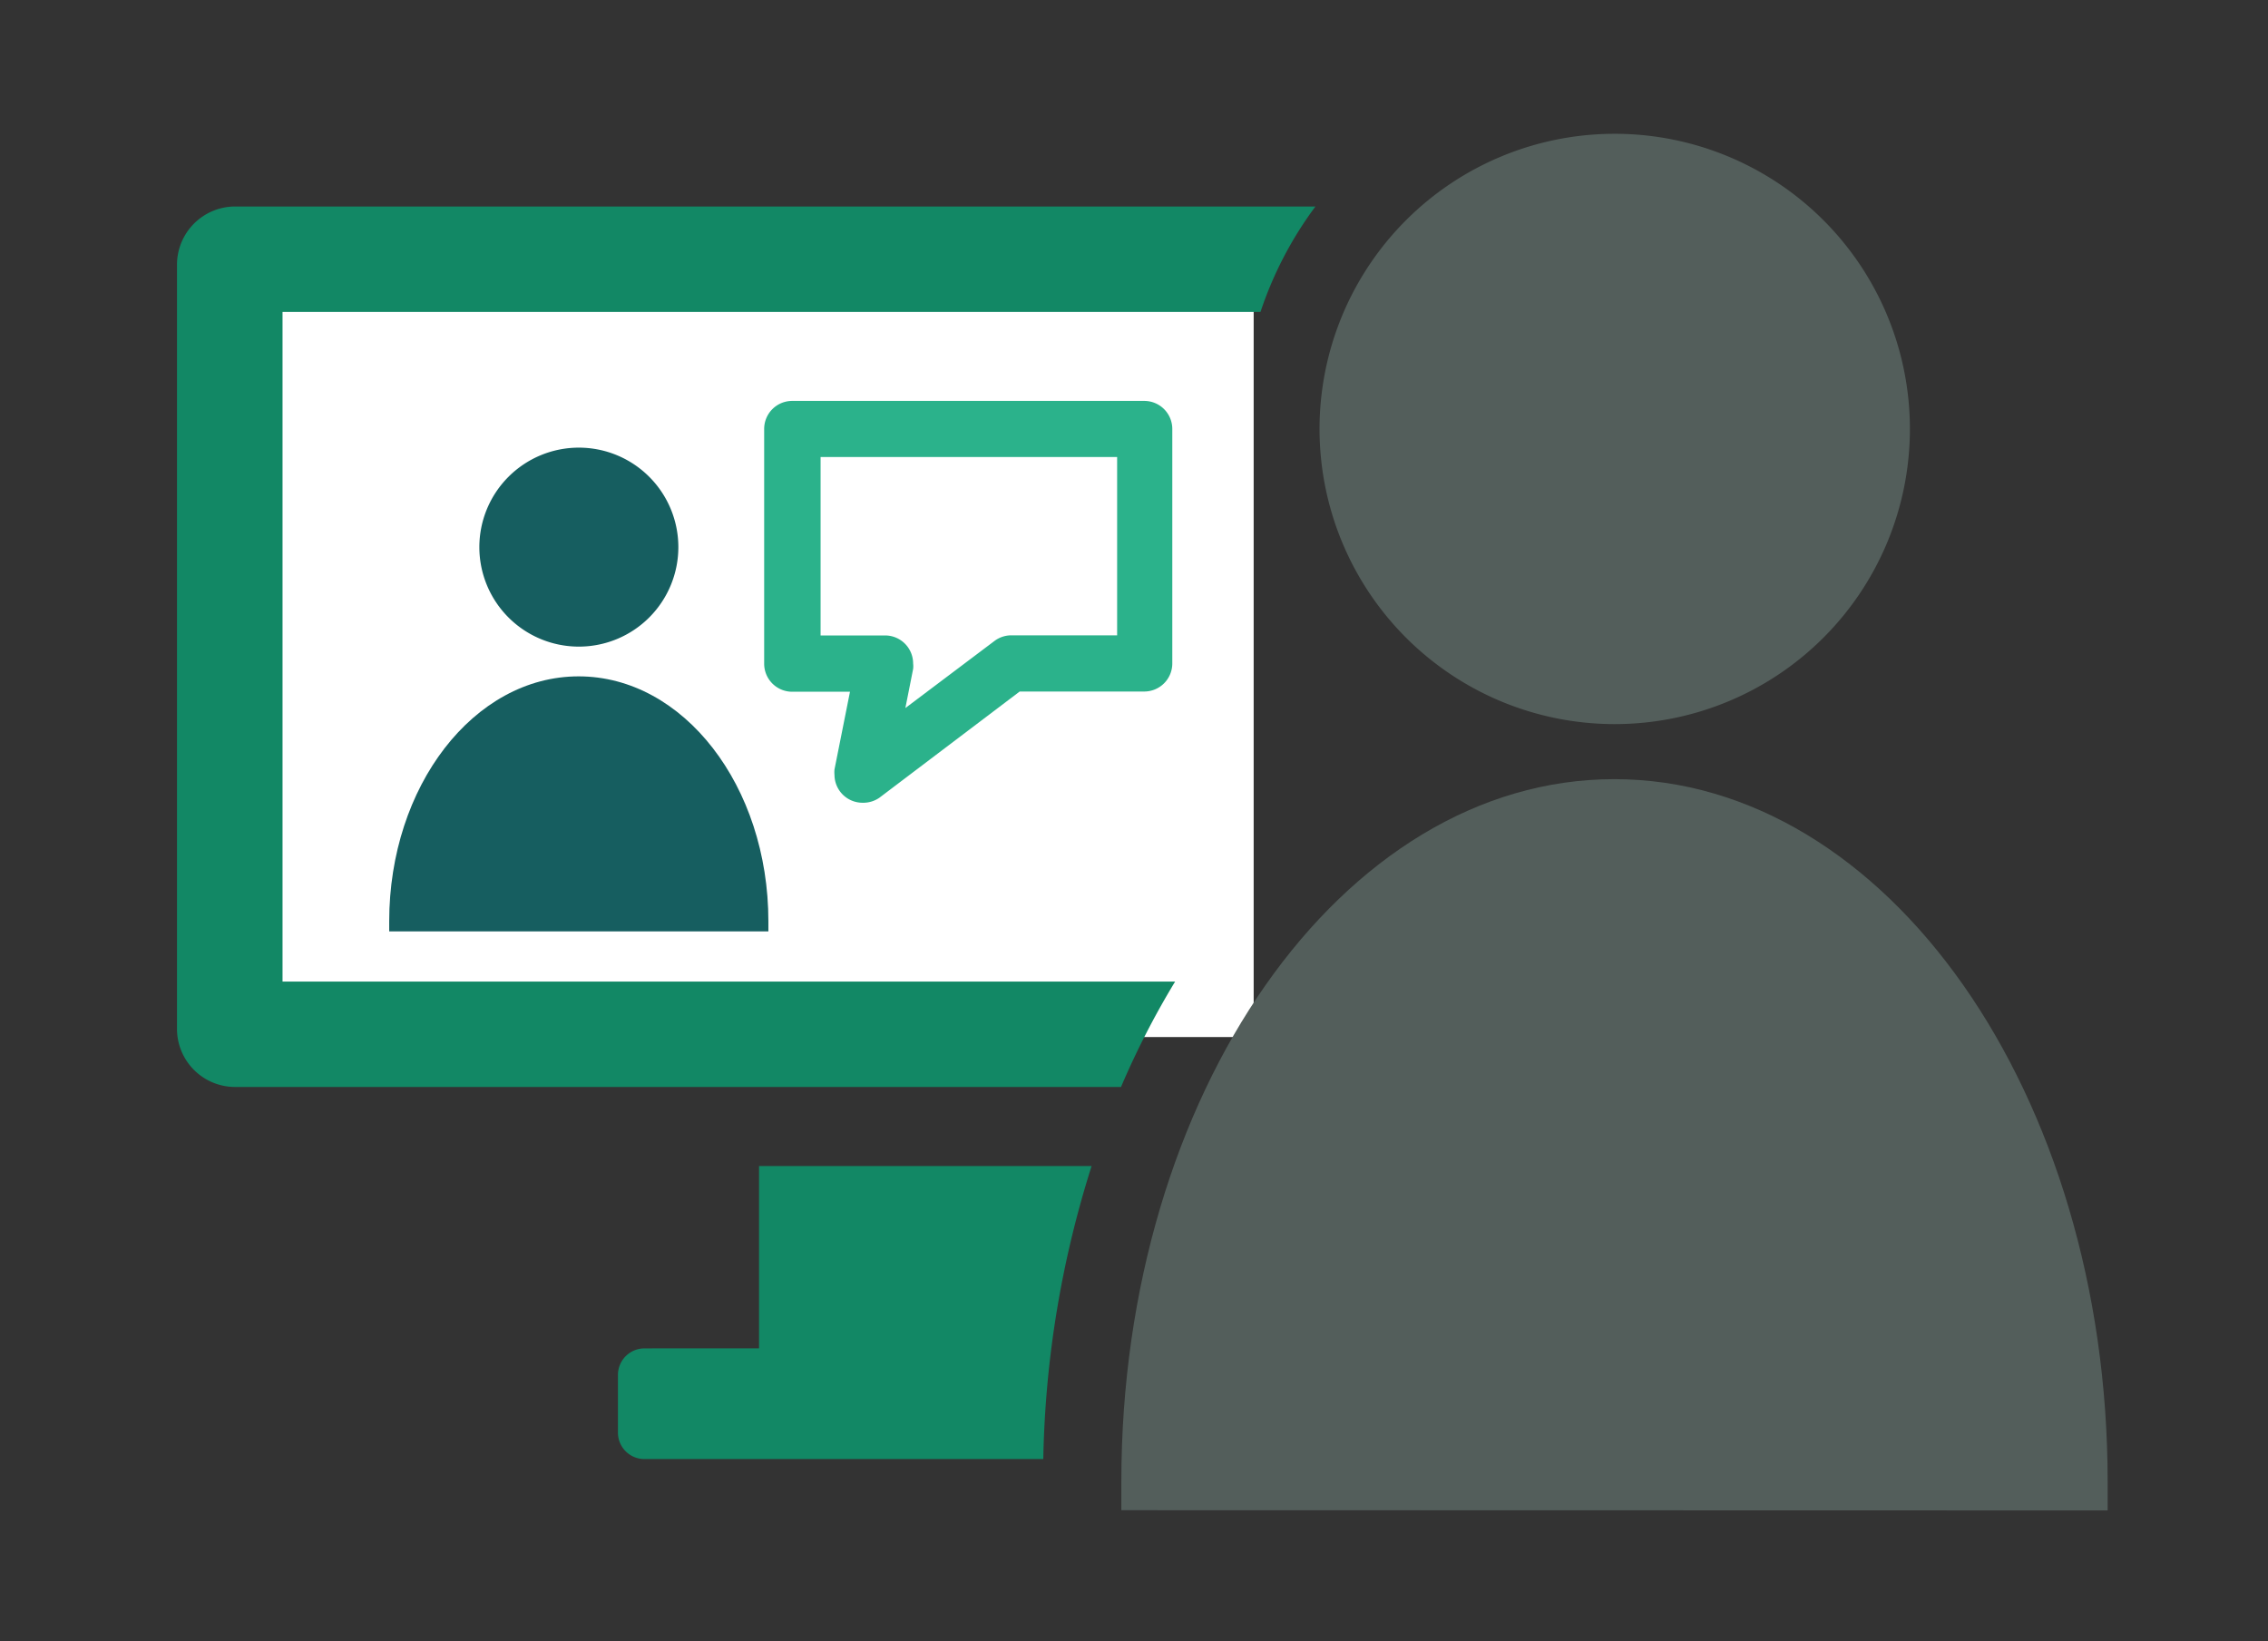
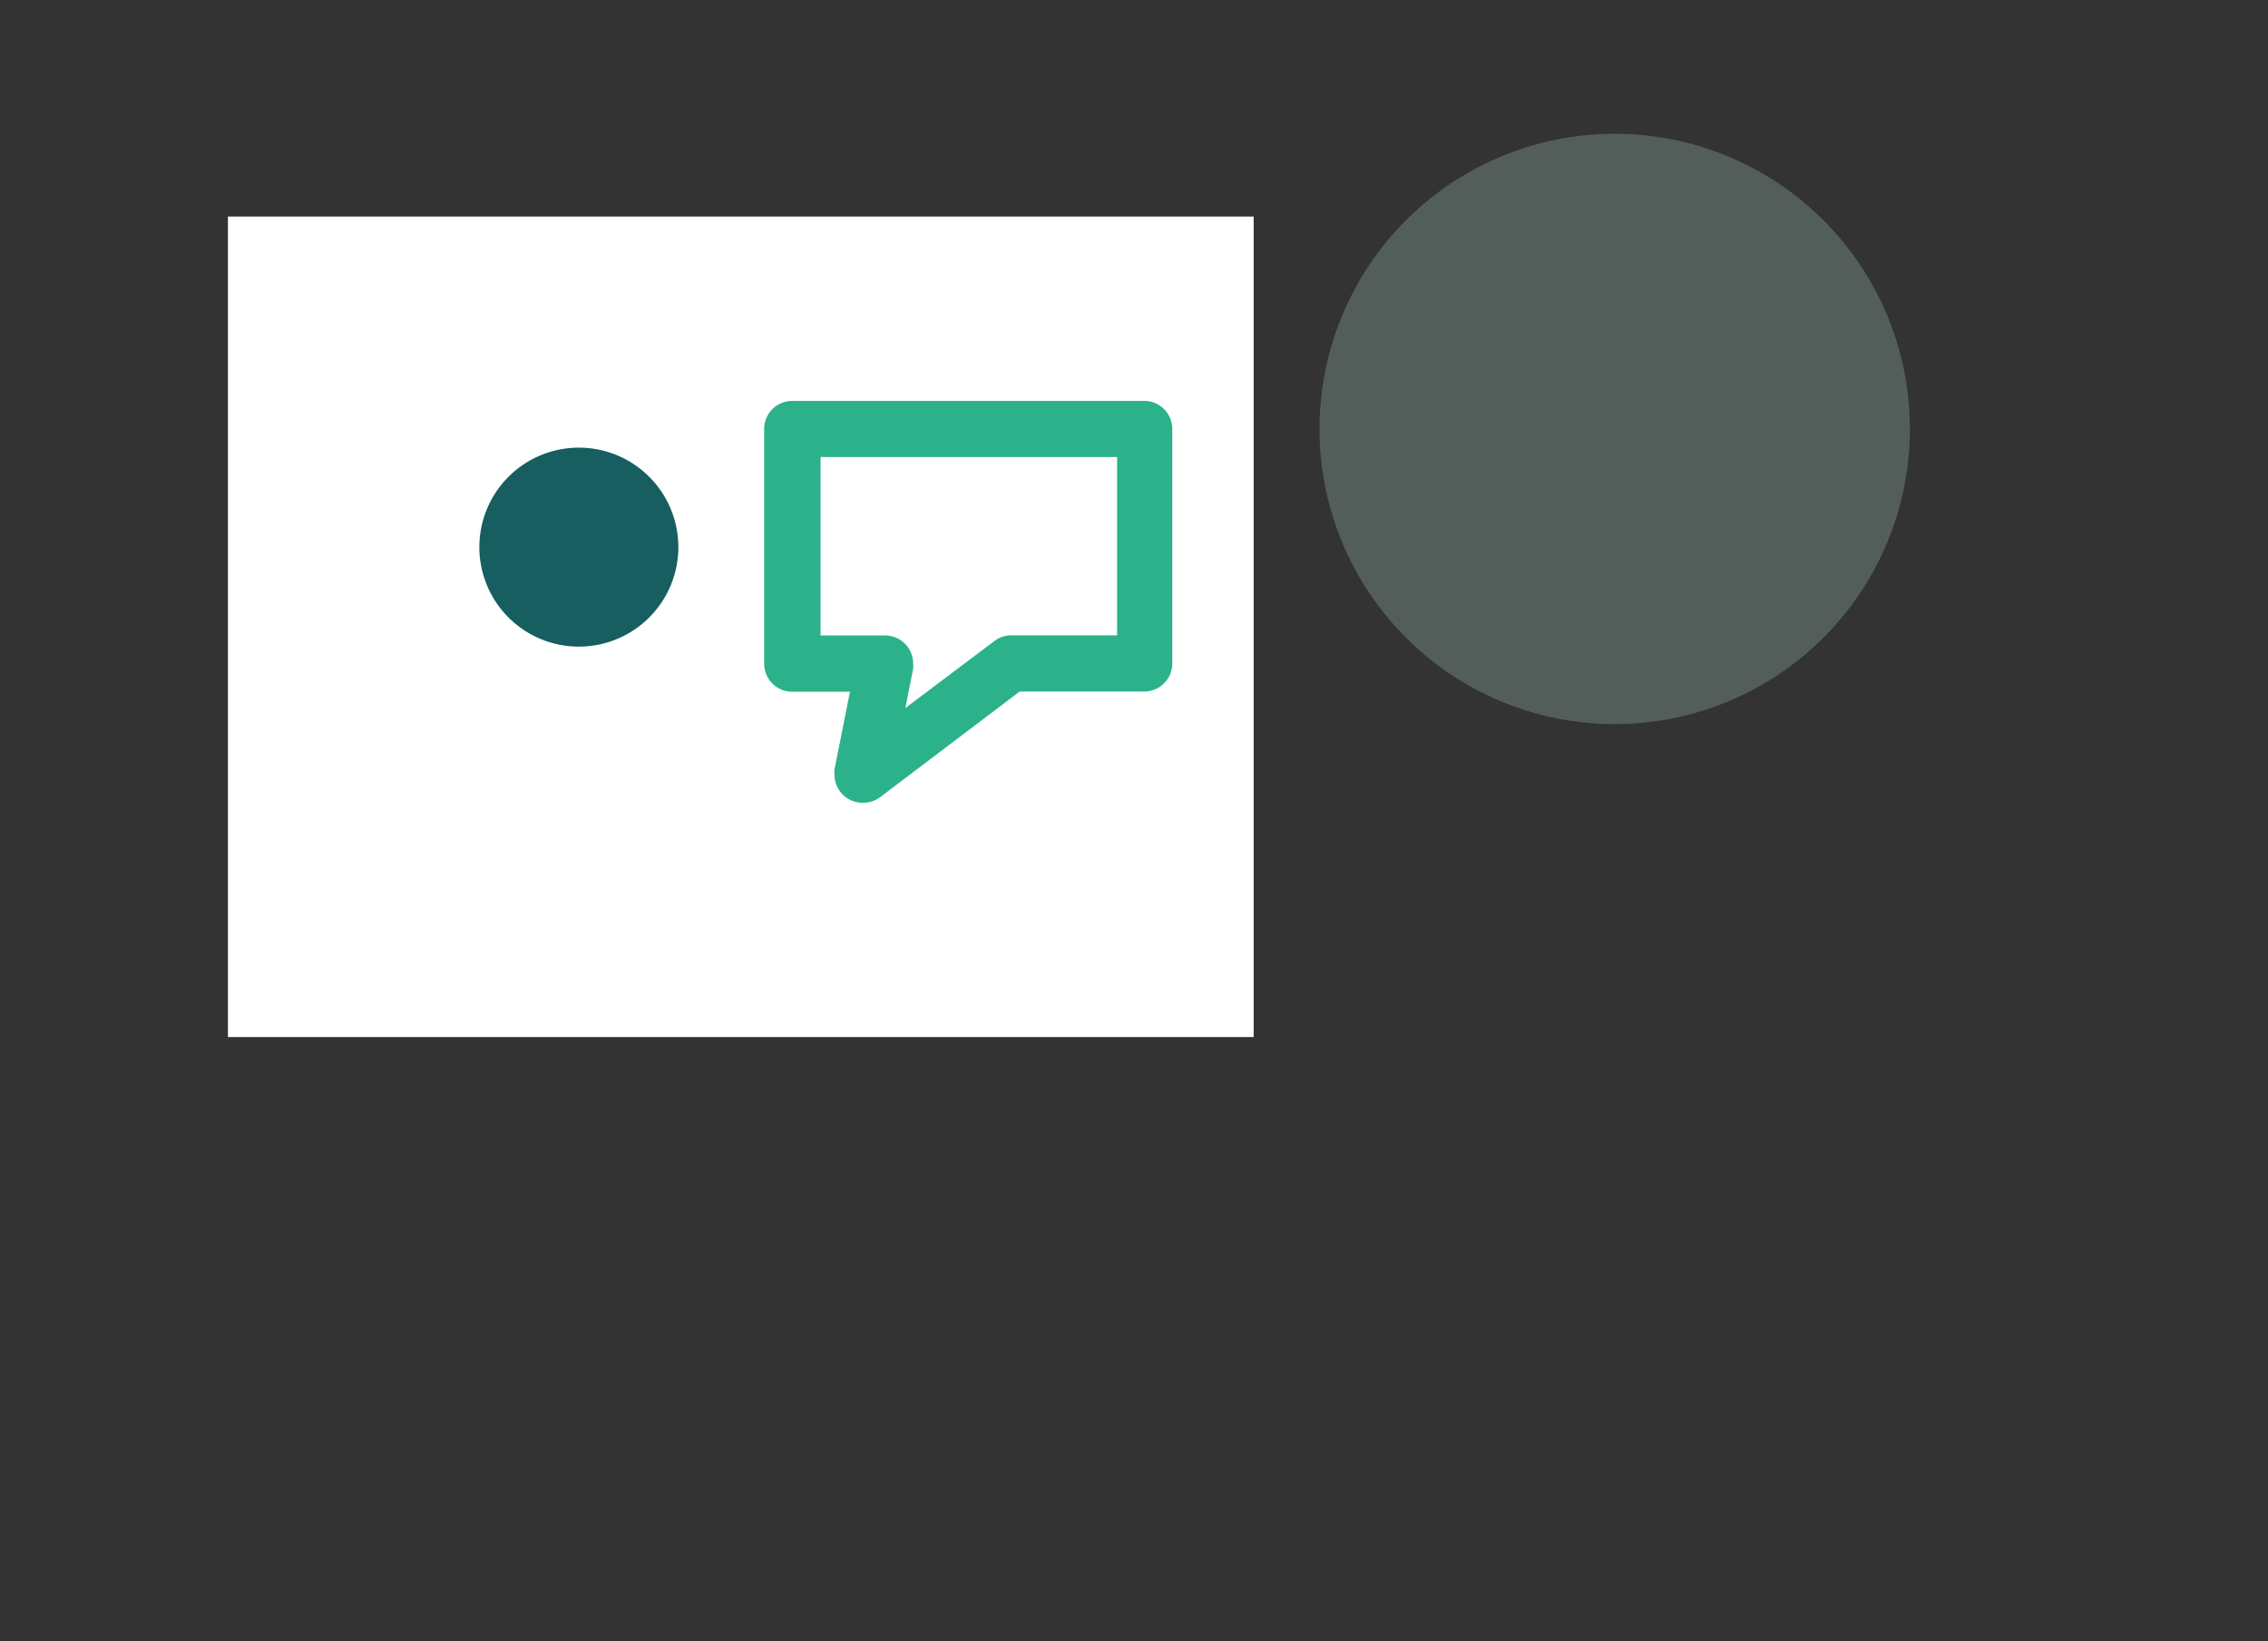
<svg xmlns="http://www.w3.org/2000/svg" viewBox="0 0 199 144">
  <rect x="0" y="0" width="199" height="144" fill="#333333" stroke="none" />
  <defs>
    <style>.cls-1{fill:#fff;}.cls-2{fill:#128865;}.cls-3{fill:#535e5b;}.cls-4{fill:#2bb28b;}.cls-5{fill:#165e60;}.cls-6{fill:none;}</style>
  </defs>
  <g id="レイヤー_1" data-name="レイヤー 1">
    <rect class="cls-1" x="20" y="19" width="90" height="72" />
    <g id="グループ_112" data-name="グループ 112">
-       <path id="パス_103" data-name="パス 103" class="cls-2" d="M95.78,102.32H66.6v16H56.54a2.33,2.33,0,0,0-2.32,2.31v5.09a2.32,2.32,0,0,0,2.32,2.31h35A90.31,90.31,0,0,1,95.78,102.32Z" />
-       <path id="パス_104" data-name="パス 104" class="cls-2" d="M24.79,27.37H110.6a32.77,32.77,0,0,1,4.82-9.25H20.62a5.11,5.11,0,0,0-5.09,5.09V90.29a5.1,5.1,0,0,0,5.09,5.09H98.36a73.36,73.36,0,0,1,4.75-9.25H24.79Z" />
      <g id="グループ_109" data-name="グループ 109">
-         <path id="パス_105" data-name="パス 105" class="cls-3" d="M184.93,132.54c0-.84,0-1.68,0-2.52,0-34.05-19.38-61.65-43.29-61.65S98.39,96,98.39,130c0,.84,0,1.68,0,2.52Z" />
-       </g>
+         </g>
      <g id="グループ_110" data-name="グループ 110">
        <path id="パス_106" data-name="パス 106" class="cls-3" d="M141.68,11.74a25.9,25.9,0,1,0,25.9,25.9h0A25.9,25.9,0,0,0,141.68,11.74Z" />
      </g>
      <g id="グループ_111" data-name="グループ 111">
        <path id="パス_107" data-name="パス 107" class="cls-4" d="M75.68,70.44A2.46,2.46,0,0,1,73.22,68a2.61,2.61,0,0,1,0-.48l1.36-6.82H69.51a2.46,2.46,0,0,1-2.46-2.46V37.64a2.46,2.46,0,0,1,2.46-2.46H100.4a2.46,2.46,0,0,1,2.46,2.46V58.22a2.46,2.46,0,0,1-2.46,2.46H89.47L77.16,70A2.48,2.48,0,0,1,75.68,70.44ZM72,55.76h5.66a2.46,2.46,0,0,1,2.46,2.46,2,2,0,0,1,0,.48l-.68,3.43,7.81-5.88a2.45,2.45,0,0,1,1.48-.5h9.29V40.1H72Z" />
      </g>
      <g id="グループ_107" data-name="グループ 107">
-         <path id="パス_101" data-name="パス 101" class="cls-5" d="M67.42,81.73c0-.29,0-.59,0-.88,0-11.88-7.45-21.5-16.65-21.5S34.15,69,34.15,80.85c0,.29,0,.59,0,.88Z" />
-       </g>
+         </g>
      <g id="グループ_108" data-name="グループ 108">
        <path id="パス_102" data-name="パス 102" class="cls-5" d="M50.79,39.28A8.73,8.73,0,1,0,59.52,48h0A8.73,8.73,0,0,0,50.79,39.28Z" />
      </g>
    </g>
-     <rect class="cls-6" x="-0.5" y="-0.5" width="200" height="145" />
  </g>
</svg>